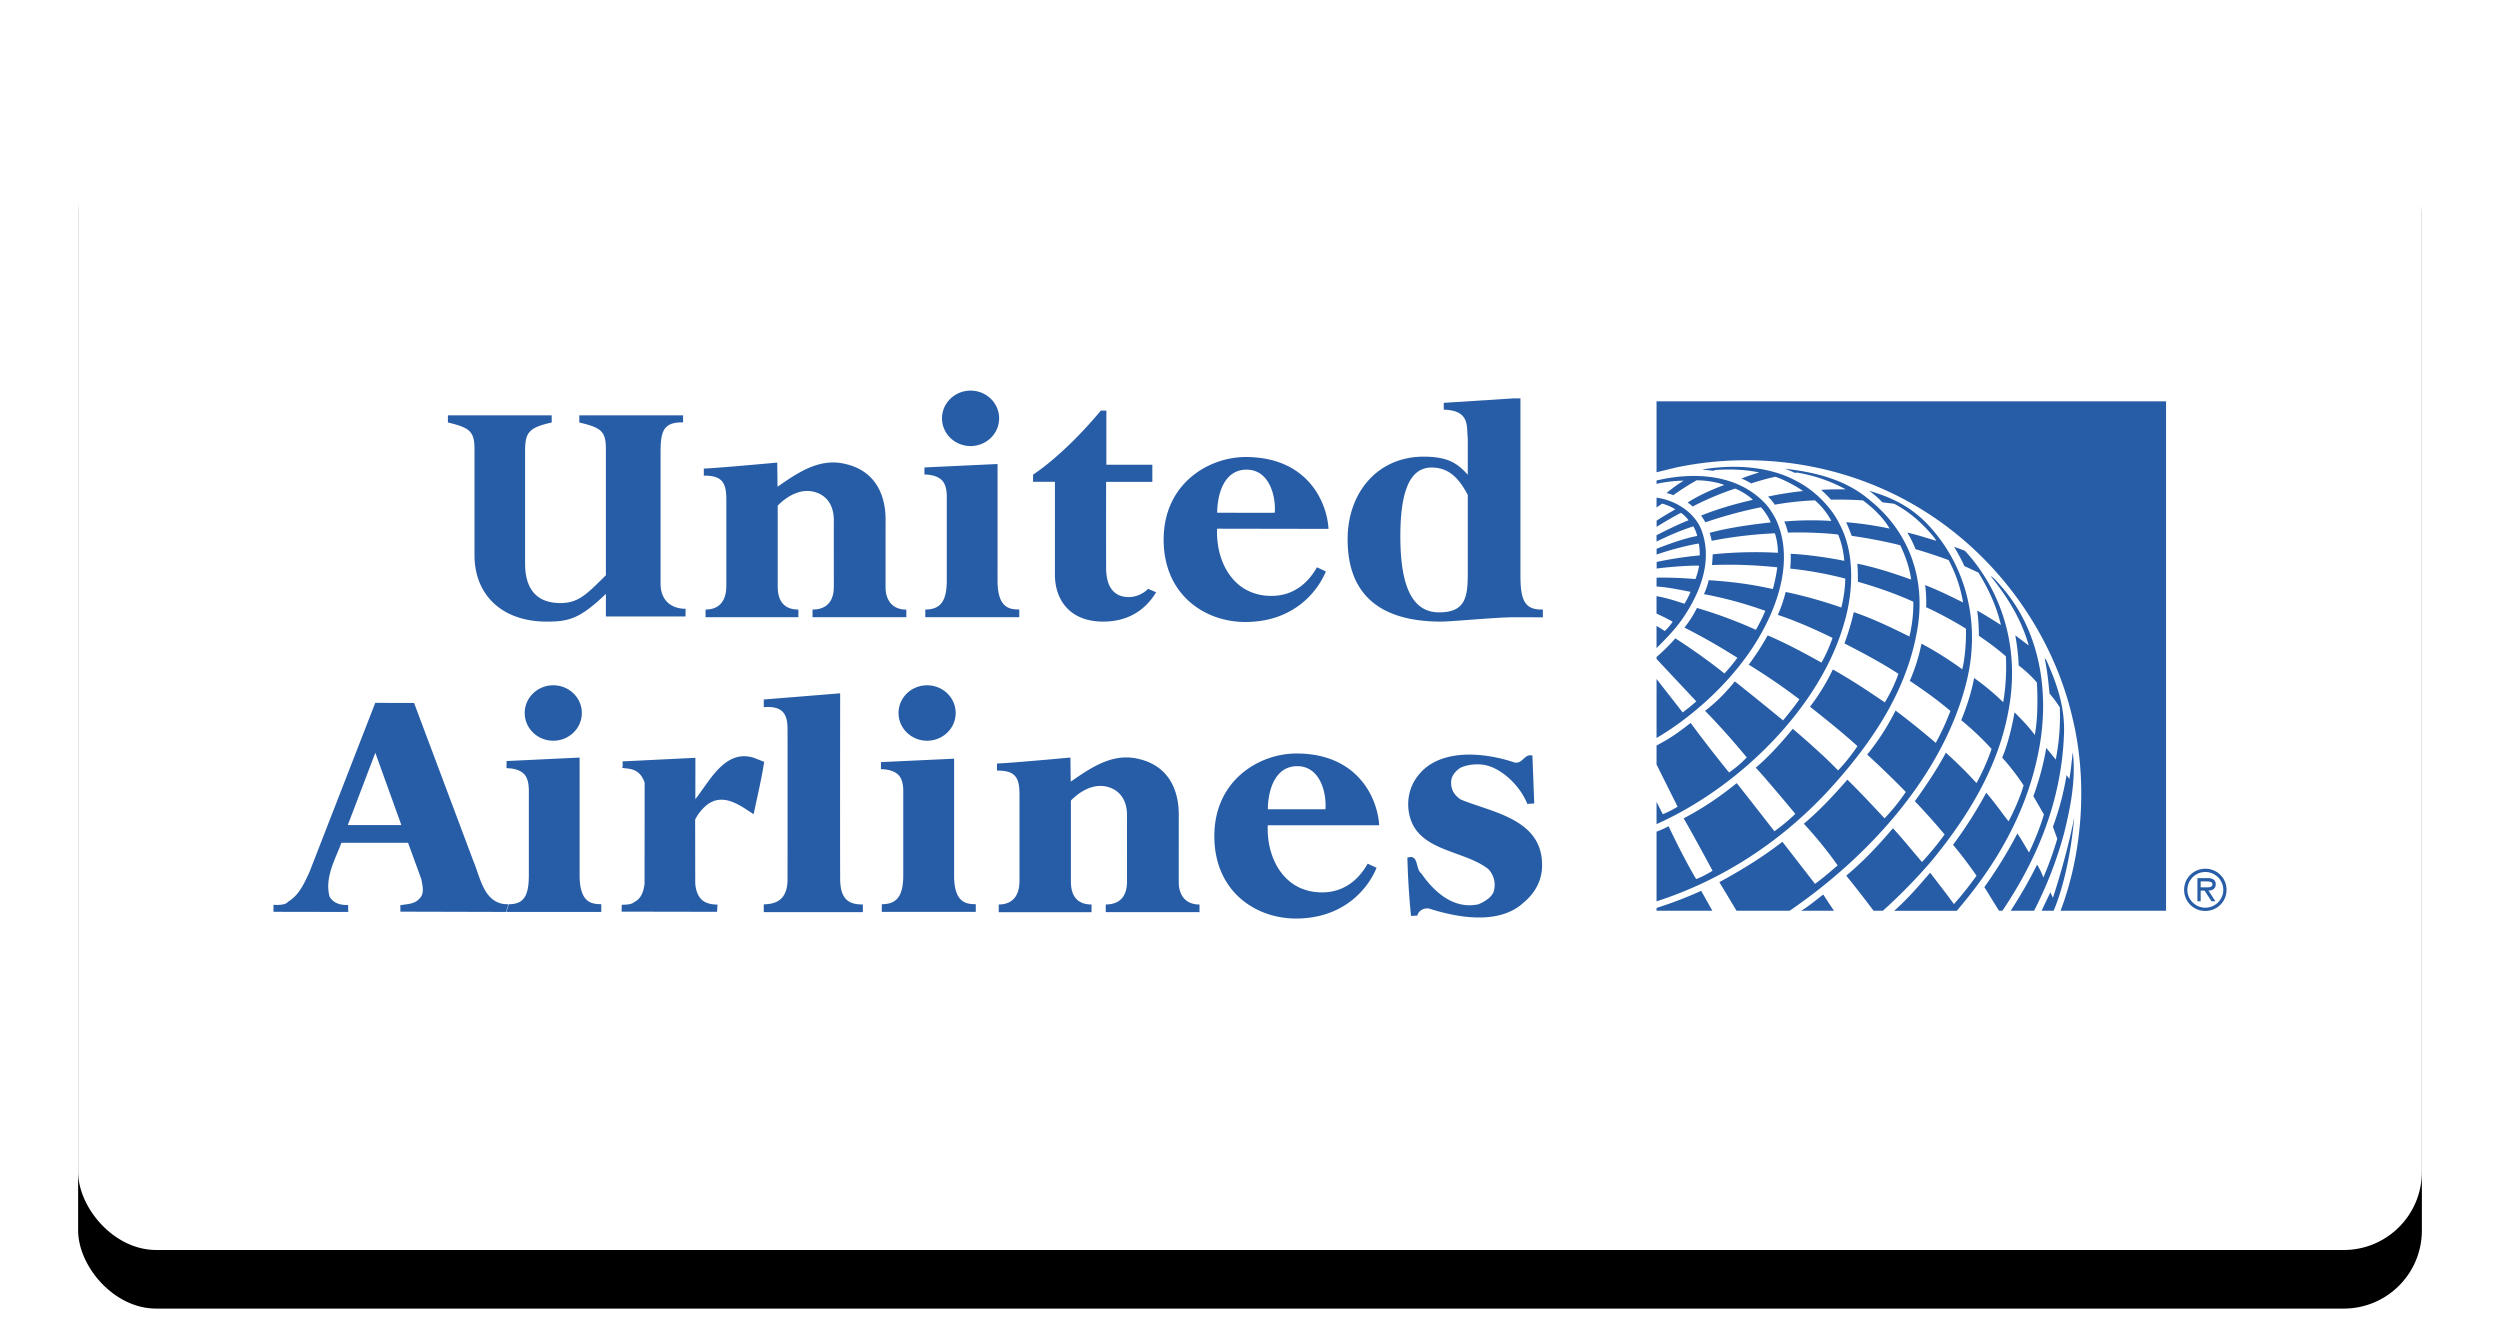
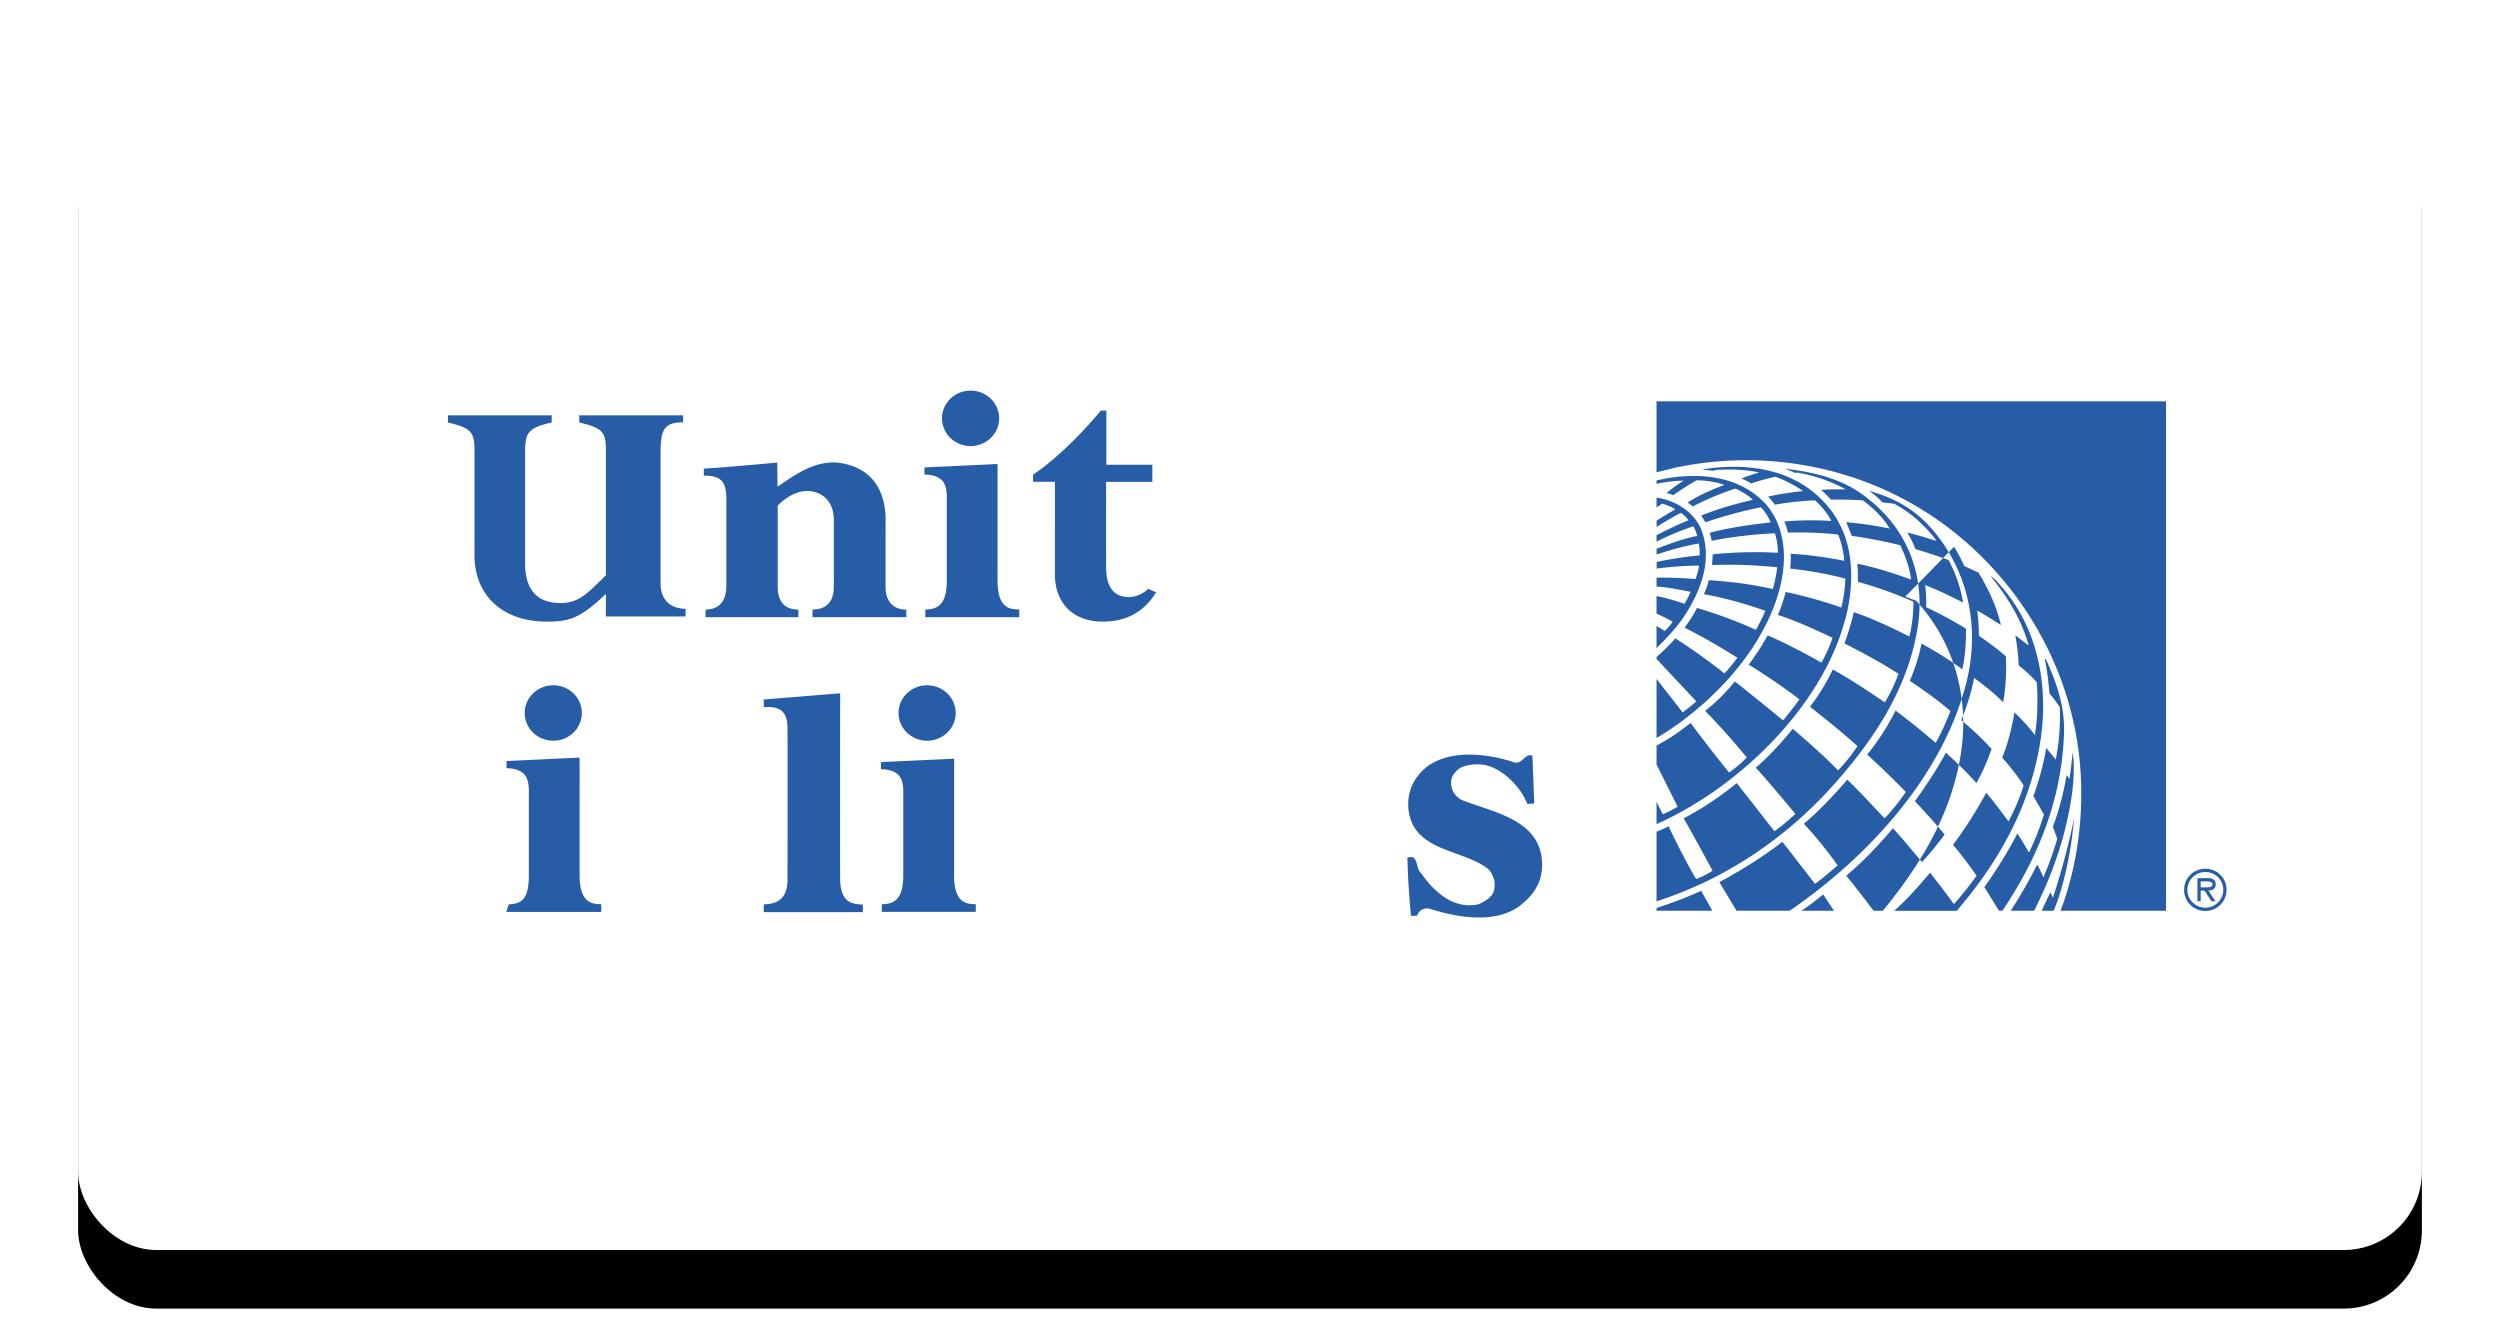
<svg xmlns="http://www.w3.org/2000/svg" xmlns:xlink="http://www.w3.org/1999/xlink" width="128" height="68">
  <defs>
    <filter x="-5%" y="-10%" width="110%" height="120%" filterUnits="objectBoundingBox" id="a">
      <feMorphology radius="1" in="SourceAlpha" result="shadowSpreadOuter1" />
      <feOffset dy="3" in="shadowSpreadOuter1" result="shadowOffsetOuter1" />
      <feGaussianBlur stdDeviation=".5" in="shadowOffsetOuter1" result="shadowBlurOuter1" />
      <feColorMatrix values="0 0 0 0 0 0 0 0 0 0 0 0 0 0 0 0 0 0 0.1 0" in="shadowBlurOuter1" result="shadowMatrixOuter1" />
      <feOffset in="SourceAlpha" result="shadowOffsetOuter2" />
      <feGaussianBlur stdDeviation="2" in="shadowOffsetOuter2" result="shadowBlurOuter2" />
      <feColorMatrix values="0 0 0 0 0 0 0 0 0 0 0 0 0 0 0 0 0 0 0.08 0" in="shadowBlurOuter2" result="shadowMatrixOuter2" />
      <feMerge>
        <feMergeNode in="shadowMatrixOuter1" />
        <feMergeNode in="shadowMatrixOuter2" />
      </feMerge>
    </filter>
    <rect id="b" x="0" y="0" width="120" height="60" rx="4" />
  </defs>
  <g fill="none" fill-rule="evenodd">
    <g transform="translate(4 4)">
      <use fill="#000" filter="url(#a)" xlink:href="#b" />
      <use fill="#FFF" xlink:href="#b" />
    </g>
    <g fill="#275DA6" fill-rule="nonzero">
-       <path d="M77.847 29.486c0 1.3.249 1.743 1.147 1.723v.402s-.052-.007-1.51-.007c-.865 0-3.199.225-3.715.223-4.026-.01-4.771-2.3-4.771-4.219 0-2.413 1.56-4.227 3.886-4.227 1.296 0 1.756.366 2.266.927V22.44c-.071-.58.138-1.431-1.23-1.465v-.35l3.56-.227h.367v9.088ZM75.15 25.34c-.457-.863-.97-1.402-1.856-1.402-1.259 0-1.596 1.583-1.596 3.526 0 2.868.775 3.888 1.984 3.888 1.348 0 1.468-.779 1.468-1.99V25.34ZM63.79 23.399c3.188.008 4.157 2.345 4.23 3.68l-5.703-.01c-.076 1.627.788 3.437 2.774 3.441 1.313.002 2.008-.881 2.337-1.465l.457.214c-.498 1.189-1.797 2.598-4.147 2.587-2.073-.009-4.164-1.41-4.159-4.226.005-2.885 2.334-4.226 4.211-4.221m.036.647c-1.16 0-1.499 1.257-1.507 2.207 0 0 2.953.003 2.95 0 .062-.876-.29-2.207-1.443-2.207m2.596 15.182c-1.16-.001-1.499 1.257-1.508 2.206 0 0 2.954.003 2.949 0 .064-.874-.289-2.206-1.441-2.206m-.044-.649c3.187.002 4.16 2.34 4.236 3.673H64.91c-.072 1.628.795 3.438 2.78 3.438 1.314 0 2.007-.887 2.335-1.471l.456.213c-.494 1.19-1.79 2.602-4.14 2.597-2.074-.006-4.167-1.402-4.167-4.22 0-2.885 2.326-4.231 4.203-4.23M51.045 39.092c.746-.026 3.76-.306 3.76-.306l.016 1.235c.998-.69 2.06-1.428 3.317-1.197 1.858.341 2.218 1.86 2.215 2.88 0 0-.002 3.11 0 3.497.003.47.22 1.11 1.062 1.11-.002 0 0 .39 0 .39h-4.801v-.392c.443.002 1.085-.162 1.089-1.167 0-.566-.002-2.663 0-3.397 0-.735-.324-1.205-.838-1.406-.78-.306-1.537.142-2.035.649v4.142c0 .471.129 1.18 1.058 1.18l-.002.393h-4.75v-.393c.532 0 1.06-.264 1.062-1.211v-4.412c.003-.87-.206-1.24-1.152-1.233v-.362m-25.014 7.205c-1.266.03-1.434-1.385-1.81-2.25L21.2 35.992l-1.987-.005-3.37 8.666c-.26.552-.518 1.175-1.096 1.516-.142.215-.746.156-.746.156l.003.36 3.825.007-.004-.354c-.369.003-.738-.064-.953-.435-.255-.972.283-1.881.61-2.753h3.41l.685 1.878c.055.32.164.708-.08.957-.261.322-.648.292-1 .365l.004.327 5.405.014m-8.099-4.448 1.41-3.7 1.333 3.7h-2.743Zm14.026 4.078s.494.02.626-.129c.386-.18.493-.566.542-.939l.004-5.181c-.252-.727-.74-.702-1.145-.753.034-.107.016-.229.015-.336l3.73-.183-.004 2.117c.73-.91 1.515-2.583 2.996-2.118l.529.208c-.133.87-.354 1.794-.54 2.682-.671-.437-1.503-1.085-2.325-.528a2.228 2.228 0 0 0-.669.803l.004 3.249c.027.442.194.822.516.978.287.14.623.122.623.122l-.02.372-4.89-.009.008-.355Z" />
-       <path d="M26.05 46.297c.783-.001 1.027-.44 1.027-1.508-.002-.012 0-4.179 0-4.179-.003-.177.03-.732-.275-1.009-.229-.207-.568-.266-.868-.27v-.365l3.742-.179s.002 6.028 0 6.014c-.002 1.407.6 1.493 1.11 1.493v.396h-4.863m13.183-.388c.482-.012 1.216-.118 1.216-1.28 0-.318.003-6.728 0-7.694-.001-.754-.228-1.197-1.217-1.122v-.392l3.911-.316s-.009 7.682 0 9.51c.007 1.098.505 1.304 1.163 1.301-.003.003 0 .392 0 .392h-5.073s-.005-.4 0-.399m6.043-.006c.783-.001 1.1-.436 1.099-1.497v-4.148c-.001-.176.032-.726-.275-1-.228-.205-.568-.264-.868-.269v-.362l3.745-.175v5.966c-.004 1.398.6 1.484 1.11 1.483v.393h-4.811v-.391Zm2.318-8.371c.809 0 1.464-.636 1.464-1.42 0-.783-.655-1.418-1.464-1.418-.808 0-1.462.635-1.462 1.418 0 .784.654 1.42 1.462 1.42M28.328 37.925c.807 0 1.462-.636 1.462-1.42 0-.783-.655-1.418-1.462-1.418-.808 0-1.463.635-1.463 1.418 0 .784.655 1.42 1.463 1.42m43.73 5.987c.602-.2.395.583.718.812.665.972 1.685 1.852 2.926 1.574.284-.128.619-.308.76-.61.147-.423.039-.892-.278-1.207-1.36-1.036-3.88-.872-4.077-3.11-.061-.853.287-1.583.94-2.104 1.2-.918 3.138-.686 4.476-.235.426.12.527-.468.937-.346l.093 2.452-.355.022c-.328-.834-1.152-1.697-2.025-1.957-.427-.12-.995-.08-1.385.101-.265.164-.493.43-.49.75-.015.375.183.692.504.886 1.552.643 4.077.977 4.15 3.232.043.834-.324 1.532-.958 2.052-1.252 1.149-3.387.758-4.83.292-.249-.034-.48.075-.584.307v.053l-.336.021a40.352 40.352 0 0 1-.186-2.985M110.902 20.547V46.63H105.5c1.14-2.996 1.398-6.702.593-9.95-.976-4.13-3.678-8.053-7.508-10.475-3.617-2.304-8.212-3.21-12.73-2.278l-1.04.253v-3.633h26.088Zm-18.907 4.09c-1.386-.765-3.212-.875-4.848-.598l.578.066.083-.039c.758-.055 1.555-.03 2.262.124a9.321 9.321 0 0 0-.907.313c.156.058.357.16.496.247.406-.134.82-.248 1.238-.34.273.085.979.409 1.417.731-.518.054-1.226.156-1.795.287.134.12.25.257.349.412.68-.12 1.367-.195 2.057-.222.354.306.642.674.839 1.055a15.99 15.99 0 0 0-2.411.028c.062.114.152.397.19.57.775-.033 2.041.023 2.57.1.175.42.276.87.315 1.343-.887-.176-1.93-.322-2.744-.36.01.26-.002.512-.025.758.968.1 1.908.275 2.819.511a6.503 6.503 0 0 1-.203 1.482 23.153 23.153 0 0 0-2.85-.798c-.098.403-.232.796-.4 1.175.954.318 1.897.734 2.8 1.18-.15.438-.34.86-.564 1.265-.905-.505-1.834-1.003-2.757-1.396a13.105 13.105 0 0 1-.968 1.5c.892.548 1.758 1.14 2.593 1.773-.254.37-.615.815-.836 1.08a207.16 207.16 0 0 0-2.467-1.995c-.492.591-.909 1.03-1.525 1.504a38.52 38.52 0 0 1 2.132 2.387 5.596 5.596 0 0 1-.906.771 66.805 66.805 0 0 1-1.966-2.538c-.664.521-1.07.804-1.746 1.156v.973l1.078 2.159c-.24.151-.494.28-.757.386l-.321-.628v1.135c4.16-1.849 8.39-5.921 9.622-10.347.45-1.527.53-3.496-.206-4.921-.433-.937-1.309-1.811-2.236-2.288m-.619-.642c.181.059.354.14.527.216l.098-.017c.875.144 1.72.434 2.498.858-.413.003-.842-.003-1.254.03.173.156.355.337.506.5.544-.01 1.087.002 1.63.037.528.388 1.066.909 1.367 1.444a17.723 17.723 0 0 0-2.225-.327c.099.225.197.458.282.697.841.124 1.677.277 2.489.483.266.555.471 1.14.557 1.756-.895-.32-1.814-.621-2.754-.812.025.3.026.616.028.924.971.281 1.919.606 2.838 1.023.007.6-.06 1.198-.201 1.781-.927-.46-1.868-.914-2.847-1.248a12.66 12.66 0 0 1-.48 1.602c.94.485 1.876.976 2.765 1.557a7.833 7.833 0 0 1-.698 1.463c-.874-.597-1.749-1.178-2.661-1.686a10.614 10.614 0 0 1-1.169 1.907c.814.643 1.644 1.307 2.43 2.018a9.442 9.442 0 0 1-.993 1.244c-.573-.602-1.525-1.457-2.318-2.13-.562.681-1.228 1.43-1.897 1.989.51.536 2.026 2.363 2.026 2.363-.304.302-.68.612-1.07.892 0 0-1.545-1.985-1.929-2.462-.914.726-1.647 1.234-2.717 1.802.427.724 1.479 2.682 1.479 2.682-.27.167-.556.322-.84.426-.494-.826-1.092-2.022-1.412-2.706-.307.17-.616.278-.616.278v3.57c3.225-1.047 6.196-2.9 8.714-5.581 2.293-2.484 4.105-5.168 4.644-8.373.43-2.558-.417-4.964-2.446-6.593-1.23-1.052-2.757-1.42-4.35-1.607m-1.074 1.705c-1.413-1.431-3.581-1.549-5.488-1.1v.174a6.867 6.867 0 0 1 1.388-.166 7.705 7.705 0 0 0-.875.635c.115.026.238.064.346.11a12.85 12.85 0 0 1 1.195-.763c.45.002 1.034.087 1.416.24-.628.226-1.39.574-1.88.903.094.054.18.122.255.202.701-.365 1.431-.673 2.182-.92.336.133.697.373.905.573-.908.215-1.78.455-2.655.812.086.098.175.25.219.343.932-.32 1.884-.578 2.85-.773.177.19.389.495.5.778-1.073.113-2.304.3-3.13.535.05.14.082.276.108.405a22.065 22.065 0 0 1 3.236-.384c.1.314.154.653.155.998a21.346 21.346 0 0 0-3.342.079c0 .13-.017.388-.035.548a23.356 23.356 0 0 1 3.344.117 7.838 7.838 0 0 1-.228 1.114c-1.126-.257-2.152-.381-3.284-.456a3.449 3.449 0 0 1-.245.716c1.061.194 2.122.488 3.145.854a9.668 9.668 0 0 1-.483.972 23.234 23.234 0 0 0-3.019-1.12 5.603 5.603 0 0 1-.64 1.005 31.912 31.912 0 0 1 2.712 1.548c-.201.271-.426.55-.664.8a31.447 31.447 0 0 0-2.512-1.797 9.75 9.75 0 0 1-.964.955v.101l2.034 2.169a8.31 8.31 0 0 1-.697.567l-1.337-1.71v3.02c2.066-1.214 4.16-3.203 5.336-5.314.96-1.688 1.685-3.977.757-5.918-.166-.3-.34-.592-.605-.852m6.079.019.6.072c.603.313 1.153.753 1.652 1.277.182.202.378.403.507.62-.497-.14-.979-.31-1.49-.42.173.27.297.536.425.848a26.06 26.06 0 0 1 1.694.56c.356.675.616 1.404.738 2.17-.638-.32-1.279-.632-1.942-.892.052.375.068.762.052 1.134.723.333 1.535.78 2.038 1.1.017.532-.033 1.474-.189 2.078a17.622 17.622 0 0 0-2.088-1.313 9.179 9.179 0 0 1-.598 1.904c.709.477 1.409.968 2.08 1.544a13.039 13.039 0 0 1-.75 1.634 42.091 42.091 0 0 0-2.059-1.657c-.4.803-.887 1.56-1.452 2.255a48.64 48.64 0 0 1 1.978 1.914c-.318.463-.674.92-1.09 1.35-.62-.664-1.254-1.346-1.903-1.98-.673.776-1.432 1.588-2.228 2.257a20.98 20.98 0 0 1 1.732 2.133c-.394.337-.763.658-1.16.946l-1.67-2.155c-1.033.802-2.127 1.467-3.228 2.067l.879 1.464h2.72c4.154-2.84 7.91-7.054 9.066-11.76.7-2.88.035-5.824-1.95-7.969-1.057-1.14-2.231-1.524-3.06-1.779.212.14.457.355.696.598m-11.567-.24v.503l.282-.197c.233.058.501.173.679.292-.324.189-.657.378-.958.582v.316c.405-.255.82-.495 1.243-.72.151.096.288.238.393.381-.54.215-1.29.582-1.64.768v.322c.598-.289 1.259-.582 1.886-.777.083.143.162.324.194.49-.668.128-1.442.41-2.076.656v.297c.667-.233 1.57-.47 2.159-.565.045.191.048.433.05.608-.741.069-1.478.181-2.206.336v.338c.642-.086 1.708-.164 2.172-.147-.039.234-.1.464-.185.685a19.682 19.682 0 0 0-1.99-.072c-.003 0-.003.452-.003.454.586.034 1.226.174 1.74.272-.085.213-.19.417-.311.611-.403-.135-.99-.32-1.43-.39v.893c.283.125.688.329.826.418a3.062 3.062 0 0 1-.403.476c-.186-.126-.423-.265-.423-.265v1.137c.471-.46.933-.944 1.298-1.457.91-1.312 1.63-3.013.976-4.656-.396-.9-1.355-1.466-2.273-1.588m15.236 2.513c.19.321.372.651.523.988l.724.336c.515.837.925 1.722 1.148 2.681-.4-.251-.807-.513-1.214-.737.063.436.08.83.089 1.29.46.32.938.658 1.381 1.056.039.784-.007 1.571-.138 2.346a12.111 12.111 0 0 0-1.49-1.24c-.125.688-.373 1.465-.66 2.16.554.451 1.074.943 1.555 1.472a11.212 11.212 0 0 1-.772 1.748 21.221 21.221 0 0 0-1.57-1.556c-.33.644-1 1.682-1.588 2.482.526.552 1.035 1.12 1.525 1.705-.357.492-.744.963-1.157 1.41-.499-.577-.967-1.166-1.488-1.727-.787.916-1.448 1.632-2.391 2.426a58.982 58.982 0 0 1 1.398 1.796h.477a27.686 27.686 0 0 0 2.5-2.557c1.904-2.323 3.408-4.812 3.934-7.7.57-3.032-.226-5.982-2.23-8.172l-.556-.207Zm1.902 1.515-.008.022c.87 1.07 1.558 2.217 1.919 3.492l-.007.016-.672-.508c.085.518.154.998.171 1.54.316.24.663.552.933.877.046.881.046 1.818-.106 2.685-.3-.404-.568-.691-1.04-1.162-.104.64-.341 1.646-.632 2.32.411.447.833 1.011 1.098 1.424-.154.53-.454 1.242-.772 1.838-.38-.487-.646-.885-1.142-1.466a21.865 21.865 0 0 1-1.699 2.668c.43.51.824 1.041 1.203 1.58-.36.506-.746.992-1.157 1.456-.394-.54-.81-1.077-1.218-1.609-.572.663-1.146 1.34-1.842 1.95h3.204c2.061-2.394 3.557-5.041 4.164-8.035.631-3.017.134-6.209-1.808-8.484-.182-.201-.37-.455-.59-.604m2.734 4.194c.123.577.177 1.053.25 1.81.239.26.525.698.525.698.036.899-.033 1.798-.206 2.68l-.485-.598a14.277 14.277 0 0 1-.661 2.47l.54.938c-.16.557-.467 1.33-.763 1.948-.2-.327-.393-.685-.597-.974a22.693 22.693 0 0 1-1.69 2.745l.75 1.211h.174c1.812-2.692 3.027-5.659 3.153-9.034.06-1.413-.383-2.642-.914-3.82l-.076-.074Zm1.438 4.84c-.058.45-.093.907-.173 1.338l-.144-.194c-.147.901-.38 1.786-.698 2.642l.223.616a17.85 17.85 0 0 1-.712 1.985 3.34 3.34 0 0 0-.322-.66 22.915 22.915 0 0 1-1.353 2.361h1.199a20.138 20.138 0 0 0 1.543-3.992c.317-1.293.602-2.678.445-4.097h-.008Zm.077 3.305c-.253 1.319-.707 2.951-1.09 4.117a4.489 4.489 0 0 1-.13-.279c-.178.363-.45.944-.45.944h.615c.532-1.252.904-3.057 1.055-4.782M87.1 45.61c-.749.341-1.498.625-2.284.877v.141h2.856l-.572-1.018Zm6.255.19c-.297.214-.674.55-1.131.831H93.9s-.365-.542-.547-.83m18.474-.241c0-.602.48-1.081 1.086-1.081.606 0 1.086.48 1.086 1.081 0 .6-.48 1.08-1.086 1.08a1.076 1.076 0 0 1-1.086-1.08m2.006 0a.921.921 0 0 0-.92-.914.921.921 0 0 0-.92.914c0 .508.425.914.92.914.496 0 .92-.406.92-.914m-.405.585h-.199l-.354-.546h-.2v.546h-.166V44.96h.515c.213 0 .421.059.421.312 0 .233-.163.32-.374.326l.357.546Zm-.553-.713c.146 0 .404.028.404-.16 0-.122-.16-.145-.288-.145h-.317v.305h.2Zm-65.5-14.224c.784-.001 1.101-.435 1.1-1.497v-4.147c-.002-.176.031-.726-.275-1-.228-.205-.568-.264-.868-.269v-.362l3.743-.176s.002 4.83 0 5.967c-.002 1.399.602 1.483 1.112 1.482v.394h-4.812v-.392Zm2.319-8.37c.808 0 1.462-.636 1.462-1.42 0-.783-.654-1.418-1.462-1.418-.807 0-1.463.635-1.463 1.418 0 .784.656 1.42 1.463 1.42m-13.66 1.153c.746-.027 3.76-.307 3.76-.307l.016 1.236c.999-.691 2.06-1.43 3.317-1.198 1.858.343 2.218 1.86 2.215 2.879 0 0-.002 3.111 0 3.497.003.47.22 1.112 1.062 1.114-.002-.002.001.387.001.387h-4.803v-.391c.445.002 1.087-.164 1.09-1.167 0-.566-.002-2.663 0-3.398 0-.735-.323-1.204-.838-1.406-.781-.305-1.537.144-2.035.65v4.14c0 .474.127 1.183 1.059 1.181l-.002.392h-4.751v-.392c.532.002 1.06-.263 1.063-1.211v-4.41c.002-.871-.207-1.241-1.152-1.234l-.001-.362m16.857.313c1.273-.859 2.579-2.206 3.47-3.28h.284v2.771H59v.876h-2.367s-.004 2.721 0 4.4c.003 1.002.416 1.5 1.166 1.5.37-.008.724-.16.984-.424l.41.178c-.622 1.027-1.569 1.5-2.705 1.501-1.74.004-2.48-1.147-2.476-2.41l.001-4.748h-1.12v-.364Zm-19.07 5.518c-.027.918.552 1.349 1.278 1.347v.393h-4.078v-1.155c-1.326 1.266-1.883 1.42-3.028 1.42-2.264 0-3.7-1.337-3.7-3.412v-5.41c0-.914-.239-1.109-1.361-1.373v-.367h5.314v.367c-1.178.264-1.362.512-1.362 1.461v5.762c0 1.265.557 2.022 1.808 2.022.92 0 1.335-.44 2.329-1.425v-6.447c0-.931-.24-1.109-1.362-1.373v-.367h5.314v.363c-1.057-.027-1.153.515-1.153 1.588v6.606Z" />
+       <path d="M26.05 46.297c.783-.001 1.027-.44 1.027-1.508-.002-.012 0-4.179 0-4.179-.003-.177.03-.732-.275-1.009-.229-.207-.568-.266-.868-.27v-.365l3.742-.179s.002 6.028 0 6.014c-.002 1.407.6 1.493 1.11 1.493v.396h-4.863m13.183-.388c.482-.012 1.216-.118 1.216-1.28 0-.318.003-6.728 0-7.694-.001-.754-.228-1.197-1.217-1.122v-.392l3.911-.316s-.009 7.682 0 9.51c.007 1.098.505 1.304 1.163 1.301-.003.003 0 .392 0 .392h-5.073s-.005-.4 0-.399m6.043-.006c.783-.001 1.1-.436 1.099-1.497v-4.148c-.001-.176.032-.726-.275-1-.228-.205-.568-.264-.868-.269v-.362l3.745-.175v5.966c-.004 1.398.6 1.484 1.11 1.483v.393h-4.811v-.391Zm2.318-8.371c.809 0 1.464-.636 1.464-1.42 0-.783-.655-1.418-1.464-1.418-.808 0-1.462.635-1.462 1.418 0 .784.654 1.42 1.462 1.42M28.328 37.925c.807 0 1.462-.636 1.462-1.42 0-.783-.655-1.418-1.462-1.418-.808 0-1.463.635-1.463 1.418 0 .784.655 1.42 1.463 1.42m43.73 5.987c.602-.2.395.583.718.812.665.972 1.685 1.852 2.926 1.574.284-.128.619-.308.76-.61.147-.423.039-.892-.278-1.207-1.36-1.036-3.88-.872-4.077-3.11-.061-.853.287-1.583.94-2.104 1.2-.918 3.138-.686 4.476-.235.426.12.527-.468.937-.346l.093 2.452-.355.022c-.328-.834-1.152-1.697-2.025-1.957-.427-.12-.995-.08-1.385.101-.265.164-.493.43-.49.75-.015.375.183.692.504.886 1.552.643 4.077.977 4.15 3.232.043.834-.324 1.532-.958 2.052-1.252 1.149-3.387.758-4.83.292-.249-.034-.48.075-.584.307v.053l-.336.021a40.352 40.352 0 0 1-.186-2.985M110.902 20.547V46.63H105.5c1.14-2.996 1.398-6.702.593-9.95-.976-4.13-3.678-8.053-7.508-10.475-3.617-2.304-8.212-3.21-12.73-2.278l-1.04.253v-3.633h26.088Zm-18.907 4.09c-1.386-.765-3.212-.875-4.848-.598l.578.066.083-.039c.758-.055 1.555-.03 2.262.124a9.321 9.321 0 0 0-.907.313c.156.058.357.16.496.247.406-.134.82-.248 1.238-.34.273.085.979.409 1.417.731-.518.054-1.226.156-1.795.287.134.12.25.257.349.412.68-.12 1.367-.195 2.057-.222.354.306.642.674.839 1.055a15.99 15.99 0 0 0-2.411.028c.062.114.152.397.19.57.775-.033 2.041.023 2.57.1.175.42.276.87.315 1.343-.887-.176-1.93-.322-2.744-.36.01.26-.002.512-.025.758.968.1 1.908.275 2.819.511a6.503 6.503 0 0 1-.203 1.482 23.153 23.153 0 0 0-2.85-.798c-.098.403-.232.796-.4 1.175.954.318 1.897.734 2.8 1.18-.15.438-.34.86-.564 1.265-.905-.505-1.834-1.003-2.757-1.396a13.105 13.105 0 0 1-.968 1.5c.892.548 1.758 1.14 2.593 1.773-.254.37-.615.815-.836 1.08a207.16 207.16 0 0 0-2.467-1.995c-.492.591-.909 1.03-1.525 1.504a38.52 38.52 0 0 1 2.132 2.387 5.596 5.596 0 0 1-.906.771 66.805 66.805 0 0 1-1.966-2.538c-.664.521-1.07.804-1.746 1.156v.973l1.078 2.159c-.24.151-.494.28-.757.386l-.321-.628v1.135c4.16-1.849 8.39-5.921 9.622-10.347.45-1.527.53-3.496-.206-4.921-.433-.937-1.309-1.811-2.236-2.288m-.619-.642c.181.059.354.14.527.216l.098-.017c.875.144 1.72.434 2.498.858-.413.003-.842-.003-1.254.03.173.156.355.337.506.5.544-.01 1.087.002 1.63.037.528.388 1.066.909 1.367 1.444a17.723 17.723 0 0 0-2.225-.327c.099.225.197.458.282.697.841.124 1.677.277 2.489.483.266.555.471 1.14.557 1.756-.895-.32-1.814-.621-2.754-.812.025.3.026.616.028.924.971.281 1.919.606 2.838 1.023.007.6-.06 1.198-.201 1.781-.927-.46-1.868-.914-2.847-1.248a12.66 12.66 0 0 1-.48 1.602c.94.485 1.876.976 2.765 1.557a7.833 7.833 0 0 1-.698 1.463c-.874-.597-1.749-1.178-2.661-1.686a10.614 10.614 0 0 1-1.169 1.907c.814.643 1.644 1.307 2.43 2.018a9.442 9.442 0 0 1-.993 1.244c-.573-.602-1.525-1.457-2.318-2.13-.562.681-1.228 1.43-1.897 1.989.51.536 2.026 2.363 2.026 2.363-.304.302-.68.612-1.07.892 0 0-1.545-1.985-1.929-2.462-.914.726-1.647 1.234-2.717 1.802.427.724 1.479 2.682 1.479 2.682-.27.167-.556.322-.84.426-.494-.826-1.092-2.022-1.412-2.706-.307.17-.616.278-.616.278v3.57c3.225-1.047 6.196-2.9 8.714-5.581 2.293-2.484 4.105-5.168 4.644-8.373.43-2.558-.417-4.964-2.446-6.593-1.23-1.052-2.757-1.42-4.35-1.607m-1.074 1.705c-1.413-1.431-3.581-1.549-5.488-1.1v.174a6.867 6.867 0 0 1 1.388-.166 7.705 7.705 0 0 0-.875.635c.115.026.238.064.346.11a12.85 12.85 0 0 1 1.195-.763c.45.002 1.034.087 1.416.24-.628.226-1.39.574-1.88.903.094.054.18.122.255.202.701-.365 1.431-.673 2.182-.92.336.133.697.373.905.573-.908.215-1.78.455-2.655.812.086.098.175.25.219.343.932-.32 1.884-.578 2.85-.773.177.19.389.495.5.778-1.073.113-2.304.3-3.13.535.05.14.082.276.108.405a22.065 22.065 0 0 1 3.236-.384c.1.314.154.653.155.998a21.346 21.346 0 0 0-3.342.079c0 .13-.017.388-.035.548a23.356 23.356 0 0 1 3.344.117 7.838 7.838 0 0 1-.228 1.114c-1.126-.257-2.152-.381-3.284-.456a3.449 3.449 0 0 1-.245.716c1.061.194 2.122.488 3.145.854a9.668 9.668 0 0 1-.483.972 23.234 23.234 0 0 0-3.019-1.12 5.603 5.603 0 0 1-.64 1.005 31.912 31.912 0 0 1 2.712 1.548c-.201.271-.426.55-.664.8a31.447 31.447 0 0 0-2.512-1.797 9.75 9.75 0 0 1-.964.955v.101l2.034 2.169a8.31 8.31 0 0 1-.697.567l-1.337-1.71v3.02c2.066-1.214 4.16-3.203 5.336-5.314.96-1.688 1.685-3.977.757-5.918-.166-.3-.34-.592-.605-.852m6.079.019.6.072c.603.313 1.153.753 1.652 1.277.182.202.378.403.507.62-.497-.14-.979-.31-1.49-.42.173.27.297.536.425.848a26.06 26.06 0 0 1 1.694.56c.356.675.616 1.404.738 2.17-.638-.32-1.279-.632-1.942-.892.052.375.068.762.052 1.134.723.333 1.535.78 2.038 1.1.017.532-.033 1.474-.189 2.078a17.622 17.622 0 0 0-2.088-1.313 9.179 9.179 0 0 1-.598 1.904c.709.477 1.409.968 2.08 1.544a13.039 13.039 0 0 1-.75 1.634 42.091 42.091 0 0 0-2.059-1.657c-.4.803-.887 1.56-1.452 2.255a48.64 48.64 0 0 1 1.978 1.914c-.318.463-.674.92-1.09 1.35-.62-.664-1.254-1.346-1.903-1.98-.673.776-1.432 1.588-2.228 2.257a20.98 20.98 0 0 1 1.732 2.133c-.394.337-.763.658-1.16.946l-1.67-2.155c-1.033.802-2.127 1.467-3.228 2.067l.879 1.464h2.72c4.154-2.84 7.91-7.054 9.066-11.76.7-2.88.035-5.824-1.95-7.969-1.057-1.14-2.231-1.524-3.06-1.779.212.14.457.355.696.598m-11.567-.24v.503l.282-.197c.233.058.501.173.679.292-.324.189-.657.378-.958.582v.316c.405-.255.82-.495 1.243-.72.151.096.288.238.393.381-.54.215-1.29.582-1.64.768v.322c.598-.289 1.259-.582 1.886-.777.083.143.162.324.194.49-.668.128-1.442.41-2.076.656v.297c.667-.233 1.57-.47 2.159-.565.045.191.048.433.05.608-.741.069-1.478.181-2.206.336v.338c.642-.086 1.708-.164 2.172-.147-.039.234-.1.464-.185.685a19.682 19.682 0 0 0-1.99-.072c-.003 0-.003.452-.003.454.586.034 1.226.174 1.74.272-.085.213-.19.417-.311.611-.403-.135-.99-.32-1.43-.39v.893c.283.125.688.329.826.418a3.062 3.062 0 0 1-.403.476c-.186-.126-.423-.265-.423-.265v1.137c.471-.46.933-.944 1.298-1.457.91-1.312 1.63-3.013.976-4.656-.396-.9-1.355-1.466-2.273-1.588m15.236 2.513c.19.321.372.651.523.988l.724.336c.515.837.925 1.722 1.148 2.681-.4-.251-.807-.513-1.214-.737.063.436.08.83.089 1.29.46.32.938.658 1.381 1.056.039.784-.007 1.571-.138 2.346a12.111 12.111 0 0 0-1.49-1.24c-.125.688-.373 1.465-.66 2.16.554.451 1.074.943 1.555 1.472a11.212 11.212 0 0 1-.772 1.748 21.221 21.221 0 0 0-1.57-1.556c-.33.644-1 1.682-1.588 2.482.526.552 1.035 1.12 1.525 1.705-.357.492-.744.963-1.157 1.41-.499-.577-.967-1.166-1.488-1.727-.787.916-1.448 1.632-2.391 2.426a58.982 58.982 0 0 1 1.398 1.796h.477c1.904-2.323 3.408-4.812 3.934-7.7.57-3.032-.226-5.982-2.23-8.172l-.556-.207Zm1.902 1.515-.008.022c.87 1.07 1.558 2.217 1.919 3.492l-.007.016-.672-.508c.085.518.154.998.171 1.54.316.24.663.552.933.877.046.881.046 1.818-.106 2.685-.3-.404-.568-.691-1.04-1.162-.104.64-.341 1.646-.632 2.32.411.447.833 1.011 1.098 1.424-.154.53-.454 1.242-.772 1.838-.38-.487-.646-.885-1.142-1.466a21.865 21.865 0 0 1-1.699 2.668c.43.51.824 1.041 1.203 1.58-.36.506-.746.992-1.157 1.456-.394-.54-.81-1.077-1.218-1.609-.572.663-1.146 1.34-1.842 1.95h3.204c2.061-2.394 3.557-5.041 4.164-8.035.631-3.017.134-6.209-1.808-8.484-.182-.201-.37-.455-.59-.604m2.734 4.194c.123.577.177 1.053.25 1.81.239.26.525.698.525.698.036.899-.033 1.798-.206 2.68l-.485-.598a14.277 14.277 0 0 1-.661 2.47l.54.938c-.16.557-.467 1.33-.763 1.948-.2-.327-.393-.685-.597-.974a22.693 22.693 0 0 1-1.69 2.745l.75 1.211h.174c1.812-2.692 3.027-5.659 3.153-9.034.06-1.413-.383-2.642-.914-3.82l-.076-.074Zm1.438 4.84c-.058.45-.093.907-.173 1.338l-.144-.194c-.147.901-.38 1.786-.698 2.642l.223.616a17.85 17.85 0 0 1-.712 1.985 3.34 3.34 0 0 0-.322-.66 22.915 22.915 0 0 1-1.353 2.361h1.199a20.138 20.138 0 0 0 1.543-3.992c.317-1.293.602-2.678.445-4.097h-.008Zm.077 3.305c-.253 1.319-.707 2.951-1.09 4.117a4.489 4.489 0 0 1-.13-.279c-.178.363-.45.944-.45.944h.615c.532-1.252.904-3.057 1.055-4.782M87.1 45.61c-.749.341-1.498.625-2.284.877v.141h2.856l-.572-1.018Zm6.255.19c-.297.214-.674.55-1.131.831H93.9s-.365-.542-.547-.83m18.474-.241c0-.602.48-1.081 1.086-1.081.606 0 1.086.48 1.086 1.081 0 .6-.48 1.08-1.086 1.08a1.076 1.076 0 0 1-1.086-1.08m2.006 0a.921.921 0 0 0-.92-.914.921.921 0 0 0-.92.914c0 .508.425.914.92.914.496 0 .92-.406.92-.914m-.405.585h-.199l-.354-.546h-.2v.546h-.166V44.96h.515c.213 0 .421.059.421.312 0 .233-.163.32-.374.326l.357.546Zm-.553-.713c.146 0 .404.028.404-.16 0-.122-.16-.145-.288-.145h-.317v.305h.2Zm-65.5-14.224c.784-.001 1.101-.435 1.1-1.497v-4.147c-.002-.176.031-.726-.275-1-.228-.205-.568-.264-.868-.269v-.362l3.743-.176s.002 4.83 0 5.967c-.002 1.399.602 1.483 1.112 1.482v.394h-4.812v-.392Zm2.319-8.37c.808 0 1.462-.636 1.462-1.42 0-.783-.654-1.418-1.462-1.418-.807 0-1.463.635-1.463 1.418 0 .784.656 1.42 1.463 1.42m-13.66 1.153c.746-.027 3.76-.307 3.76-.307l.016 1.236c.999-.691 2.06-1.43 3.317-1.198 1.858.343 2.218 1.86 2.215 2.879 0 0-.002 3.111 0 3.497.003.47.22 1.112 1.062 1.114-.002-.002.001.387.001.387h-4.803v-.391c.445.002 1.087-.164 1.09-1.167 0-.566-.002-2.663 0-3.398 0-.735-.323-1.204-.838-1.406-.781-.305-1.537.144-2.035.65v4.14c0 .474.127 1.183 1.059 1.181l-.002.392h-4.751v-.392c.532.002 1.06-.263 1.063-1.211v-4.41c.002-.871-.207-1.241-1.152-1.234l-.001-.362m16.857.313c1.273-.859 2.579-2.206 3.47-3.28h.284v2.771H59v.876h-2.367s-.004 2.721 0 4.4c.003 1.002.416 1.5 1.166 1.5.37-.008.724-.16.984-.424l.41.178c-.622 1.027-1.569 1.5-2.705 1.501-1.74.004-2.48-1.147-2.476-2.41l.001-4.748h-1.12v-.364Zm-19.07 5.518c-.027.918.552 1.349 1.278 1.347v.393h-4.078v-1.155c-1.326 1.266-1.883 1.42-3.028 1.42-2.264 0-3.7-1.337-3.7-3.412v-5.41c0-.914-.239-1.109-1.361-1.373v-.367h5.314v.367c-1.178.264-1.362.512-1.362 1.461v5.762c0 1.265.557 2.022 1.808 2.022.92 0 1.335-.44 2.329-1.425v-6.447c0-.931-.24-1.109-1.362-1.373v-.367h5.314v.363c-1.057-.027-1.153.515-1.153 1.588v6.606Z" />
    </g>
  </g>
</svg>